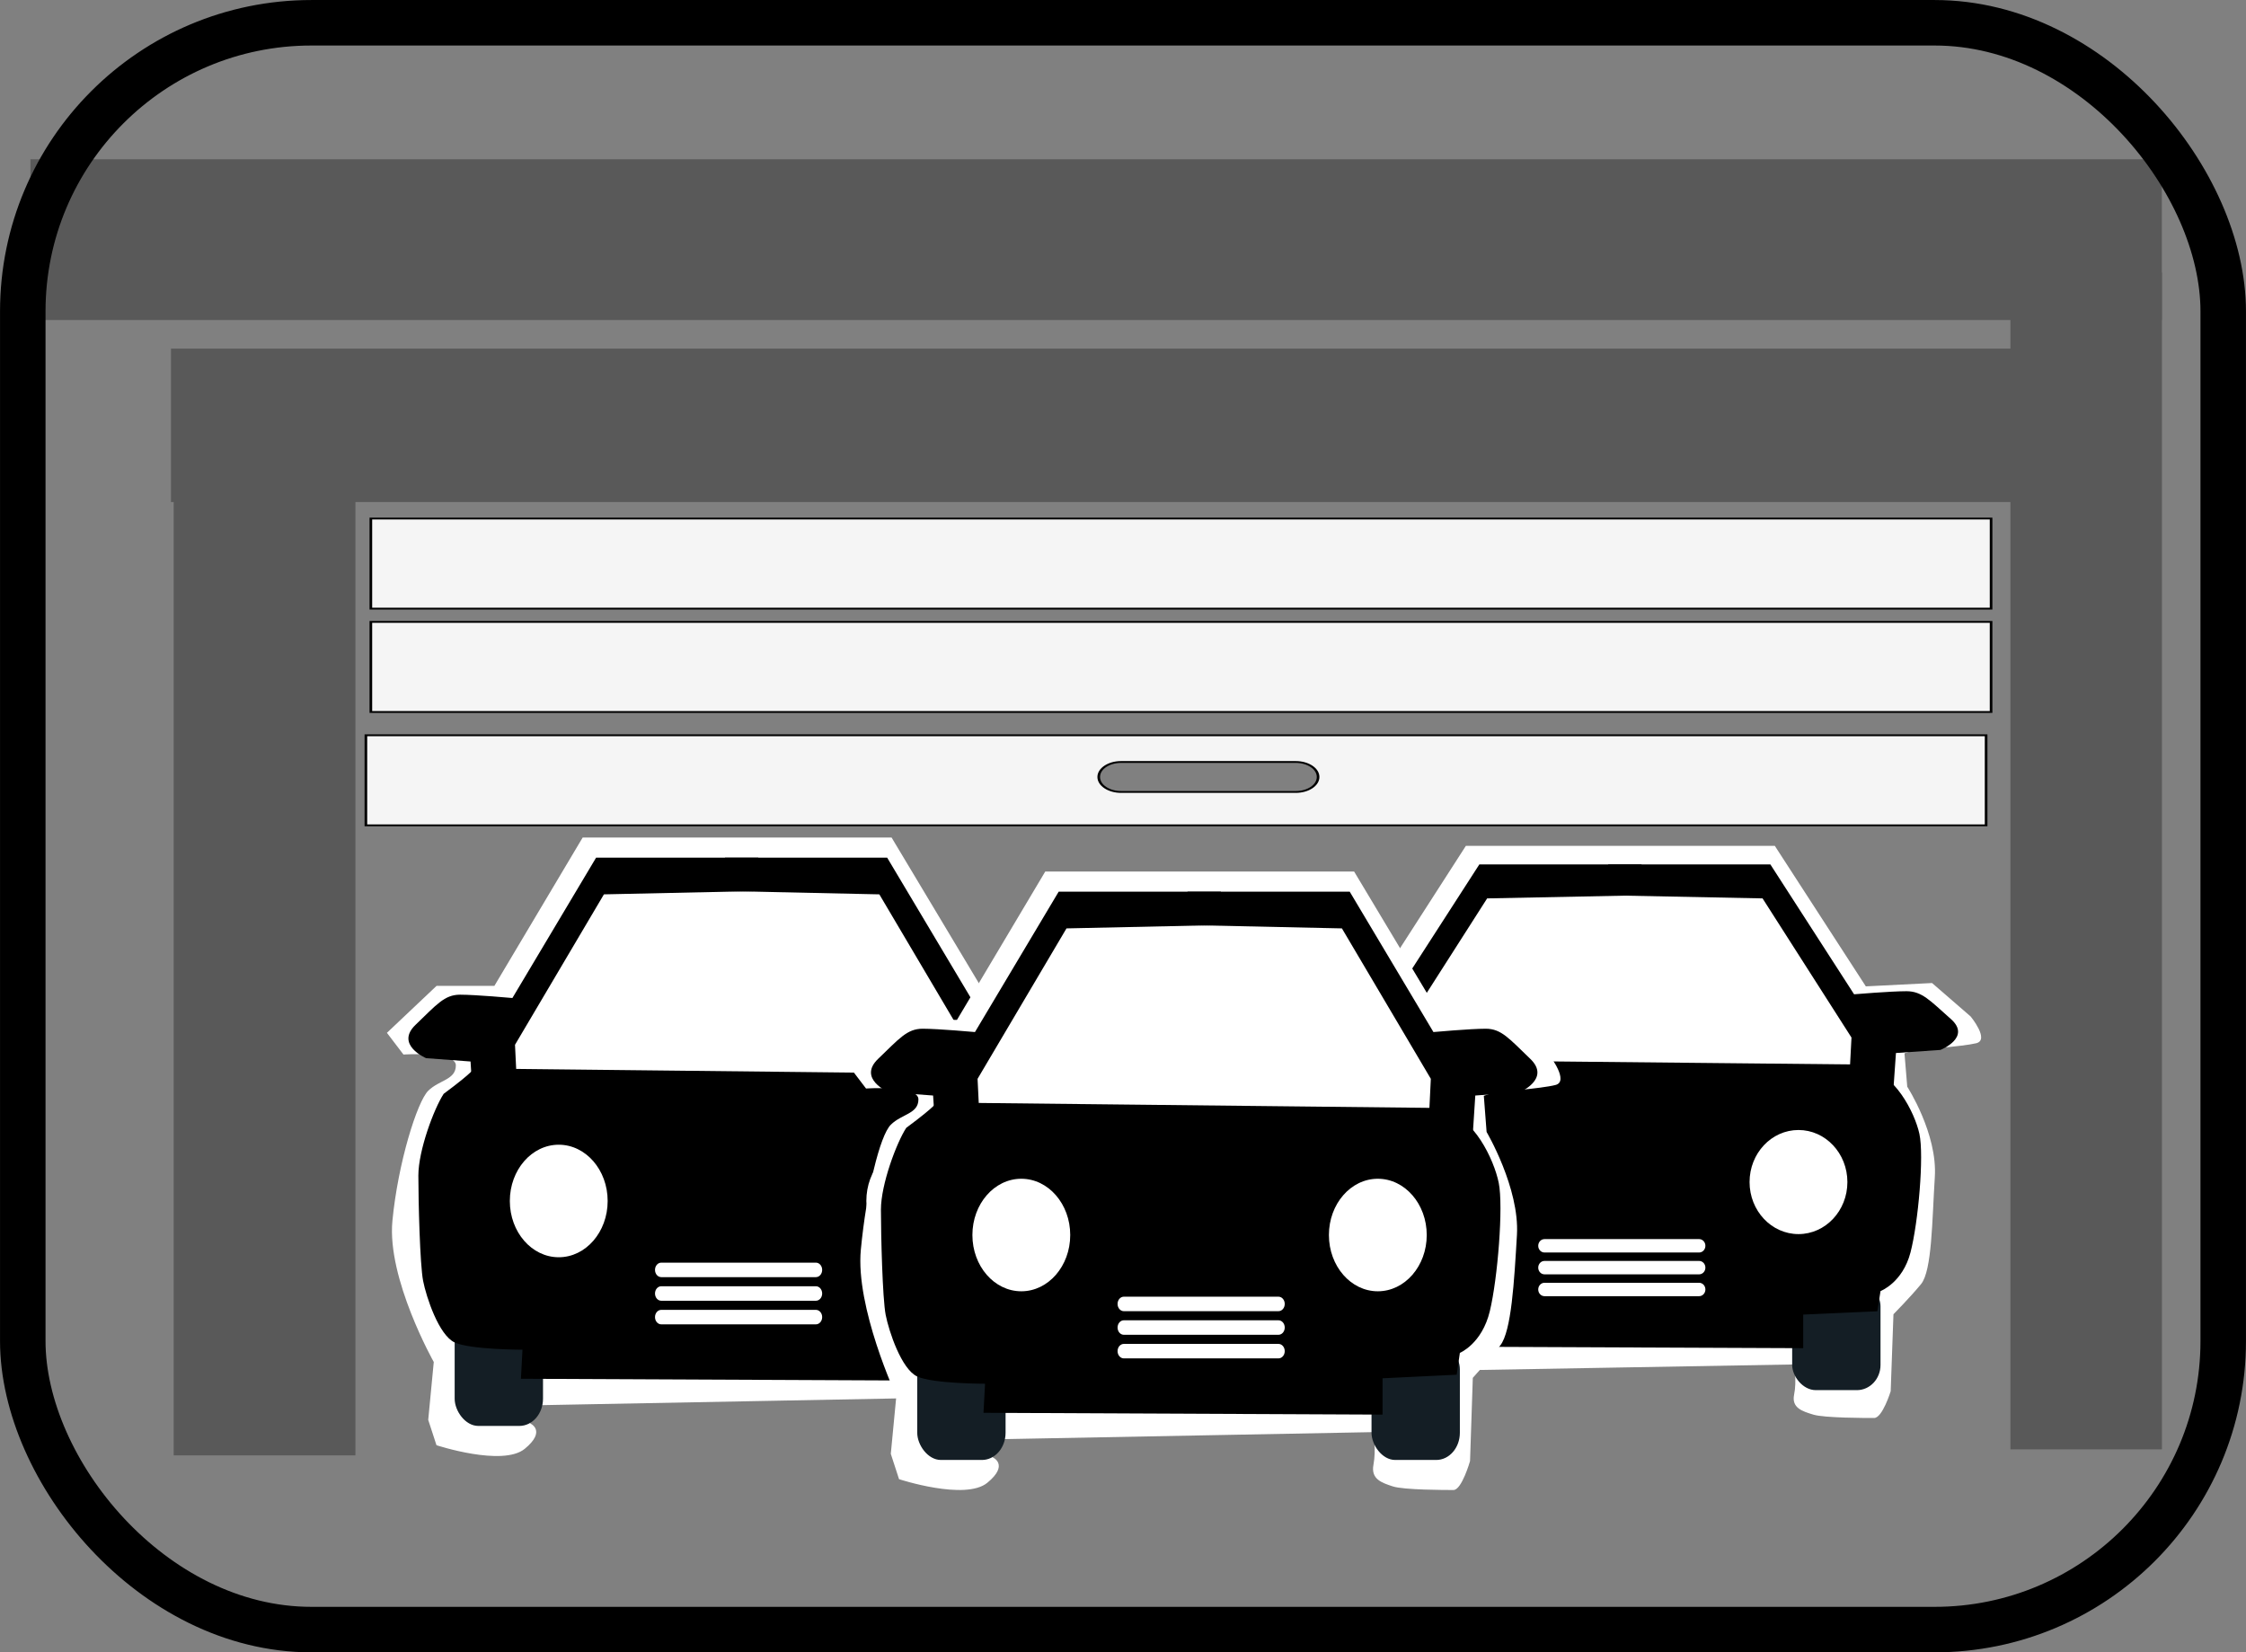
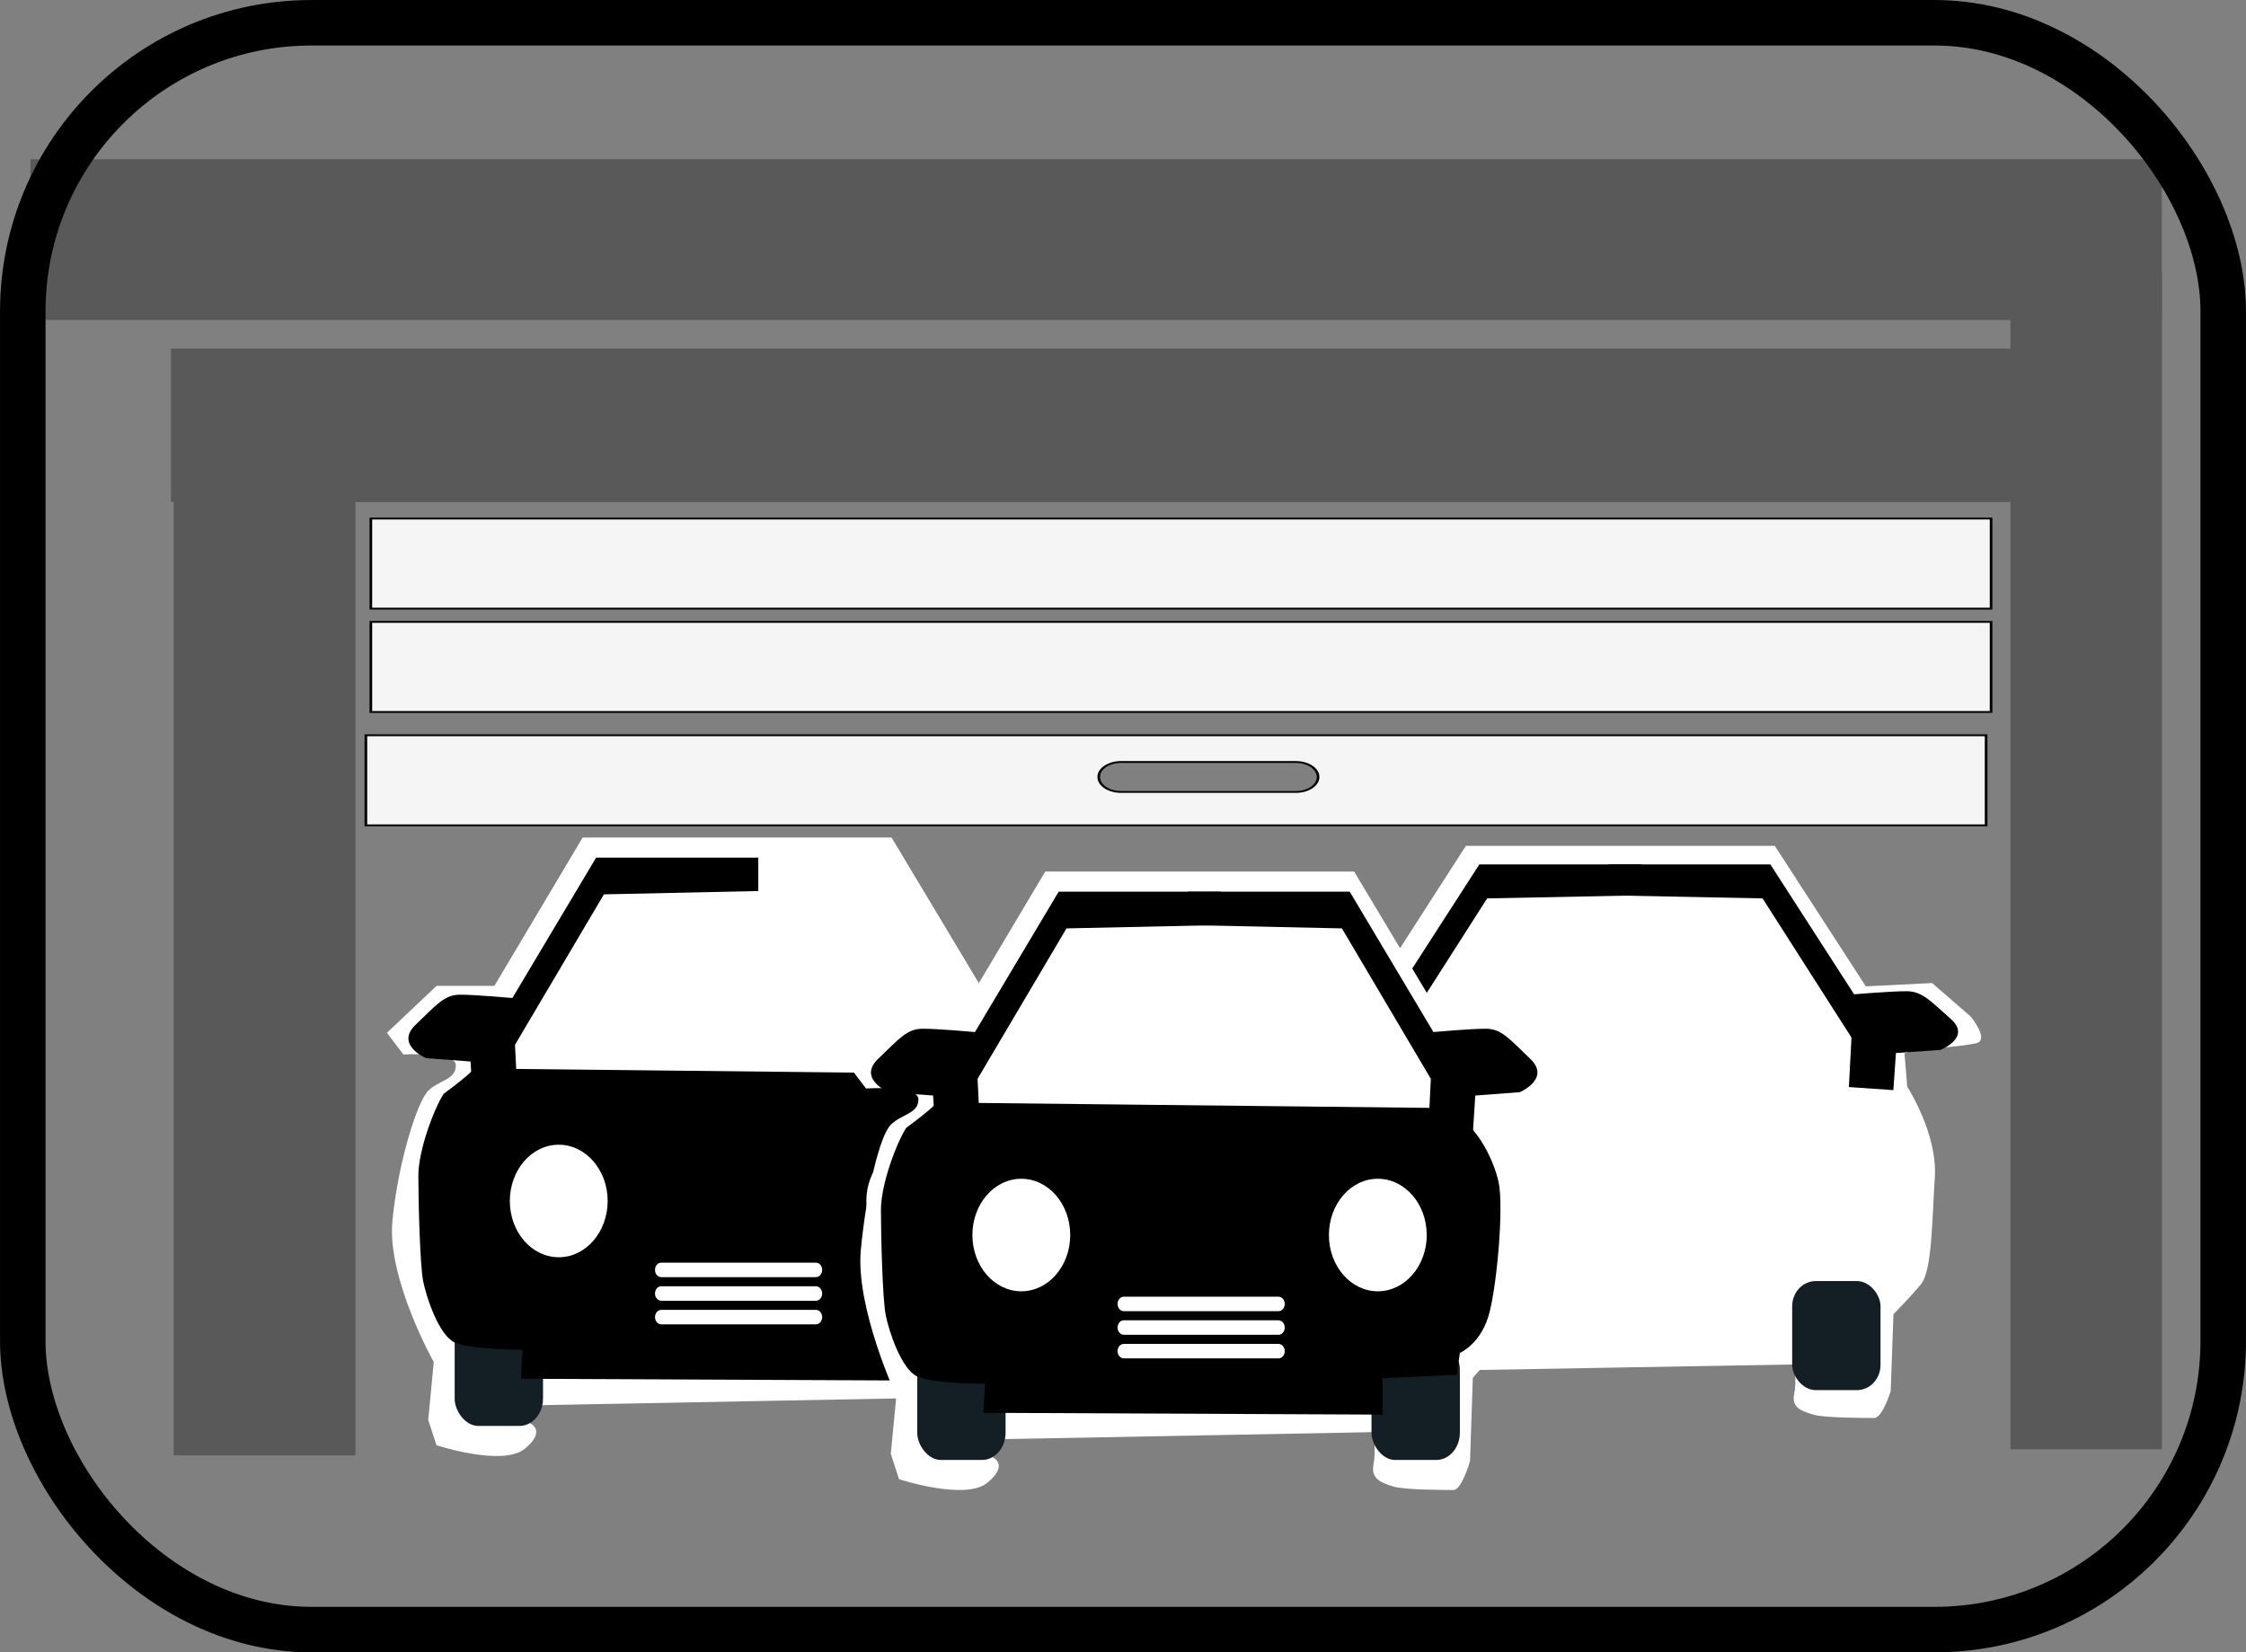
<svg xmlns="http://www.w3.org/2000/svg" xmlns:ns1="http://sodipodi.sourceforge.net/DTD/sodipodi-0.dtd" xmlns:ns2="http://www.inkscape.org/namespaces/inkscape" xmlns:xlink="http://www.w3.org/1999/xlink" ns1:docname="icon-sector-cars.svg" ns2:version="1.0 (4035a4f, 2020-05-01)" id="svg29197" version="1.1" viewBox="0 0 40.725 29.963" height="113.245" width="153.92">
  <rect x="0" y="0" width="40.725" height="29.963" fill="#808080" stroke="none" />
  <defs id="defs29191">
    <filter id="filter34467" ns2:label="Out of Focus" style="color-interpolation-filters:sRGB">
      <feFlood id="feFlood34453" result="flood" flood-color="rgb(255,255,255)" flood-opacity="1" />
      <feColorMatrix id="feColorMatrix34455" result="colormatrix1" values="1 0 0 0 0 0 1 0 0 0 0 0 1 0 0 -0.212 -0.715 -0.072 1 0 " in="SourceGraphic" />
      <feGaussianBlur id="feGaussianBlur34457" result="blur" stdDeviation="22.35 15.57" in="colormatrix1" />
      <feColorMatrix id="feColorMatrix34459" result="colormatrix2" values="1 0 0 0 0 0 1 0 0 0 0 0 1 0 0 0 0 0 25.53 -21.01 " in="blur" />
      <feBlend id="feBlend34461" result="blend" mode="normal" in2="flood" in="colormatrix2" />
      <feComposite k4="0" k3="0" k1="0" id="feComposite34463" result="composite1" k2="1" operator="arithmetic" in2="blend" in="blend" />
      <feComposite result="fbSourceGraphic" id="feComposite34465" operator="in" in2="SourceGraphic" />
      <feColorMatrix id="feColorMatrix34469" values="0 0 0 -1 0 0 0 0 -1 0 0 0 0 -1 0 0 0 0 1 0" in="fbSourceGraphic" result="fbSourceGraphicAlpha" />
      <feFlood in="fbSourceGraphic" result="flood" flood-color="rgb(255,255,255)" flood-opacity="1" id="feFlood34471" />
      <feColorMatrix result="colormatrix1" values="1 0 0 0 0 0 1 0 0 0 0 0 1 0 0 -0.212 -0.715 -0.072 1 0 " in="fbSourceGraphic" id="feColorMatrix34473" />
      <feGaussianBlur result="blur" stdDeviation="22.35 15.57" in="colormatrix1" id="feGaussianBlur34475" />
      <feColorMatrix result="colormatrix2" values="1 0 0 0 0 0 1 0 0 0 0 0 1 0 0 0 0 0 25.53 -21.01 " in="blur" id="feColorMatrix34477" />
      <feBlend result="blend" mode="normal" in="colormatrix2" id="feBlend34479" in2="flood" />
      <feComposite k4="0" k3="0" k1="0" result="composite1" k2="1" operator="arithmetic" in="blend" id="feComposite34481" in2="blend" />
      <feComposite operator="in" id="feComposite34483" in2="fbSourceGraphic" />
    </filter>
    <ns2:perspective id="perspective1650" ns2:persp3d-origin="22.885447 : -119.57486 : 1" ns2:vp_z="45.770893 : -114.43077 : 1" ns2:vp_y="-874.61967 : 484.80959 : 0" ns2:vp_x="0 : -114.43077 : 1" ns1:type="inkscape:persp3d" />
    <marker ns2:isstock="true" style="overflow:visible" id="Arrow2Lend" refX="0" refY="0" orient="auto" ns2:stockid="Arrow2Lend">
      <path transform="matrix(-1.1,0,0,-1.1,-1.1,0)" d="M 8.719,4.034 -2.207,0.016 8.719,-4.002 c -1.745,2.372 -1.735,5.617 -6e-7,8.035 z" style="fill:#656565;fill-opacity:1;fill-rule:evenodd;stroke:#656565;stroke-width:0.625;stroke-linejoin:round;stroke-opacity:1" id="path17604" />
    </marker>
    <linearGradient id="linearGradient75911">
      <stop style="stop-color:#ffffff;stop-opacity:1;" offset="0" id="stop75907" />
      <stop style="stop-color:#d0d0d0;stop-opacity:1;" offset="1" id="stop75909" />
    </linearGradient>
    <linearGradient id="linearGradient82140">
      <stop id="stop82136" offset="0" style="stop-color:#ff2929;stop-opacity:1;" />
      <stop id="stop82138" offset="1" style="stop-color:#000000;stop-opacity:1;" />
    </linearGradient>
    <linearGradient id="linearGradient82098">
      <stop id="stop82094" offset="0" style="stop-color:#ff2929;stop-opacity:1;" />
      <stop id="stop82096" offset="1" style="stop-color:#080808;stop-opacity:1;" />
    </linearGradient>
    <filter style="color-interpolation-filters:sRGB" id="filter6564" x="-0.015" width="1.029" y="-0.015" height="1.029">
      <feGaussianBlur stdDeviation="0.273" id="feGaussianBlur6566" />
    </filter>
    <filter style="color-interpolation-filters:sRGB" id="filter6564-8" x="-0.015" width="1.029" y="-0.015" height="1.029">
      <feGaussianBlur stdDeviation="0.273" id="feGaussianBlur6566-7" />
    </filter>
    <linearGradient id="linearGradient11085">
      <stop id="stop11081" offset="0" style="stop-color:#98da00;stop-opacity:1;" />
      <stop id="stop11083" offset="1" style="stop-color:#73a500;stop-opacity:1;" />
    </linearGradient>
    <linearGradient id="linearGradient11075">
      <stop id="stop11071" offset="0" style="stop-color:#98da00;stop-opacity:1;" />
      <stop id="stop11073" offset="1" style="stop-color:#649000;stop-opacity:1;" />
    </linearGradient>
    <linearGradient id="linearGradient11065">
      <stop id="stop11061" offset="0" style="stop-color:#98da00;stop-opacity:1;" />
      <stop id="stop11063" offset="1" style="stop-color:#507300;stop-opacity:1;" />
    </linearGradient>
    <linearGradient id="linearGradient361386">
      <stop style="stop-color:#a7a7af;stop-opacity:1;" offset="0" id="stop361382" />
      <stop style="stop-color:#fbfbfb;stop-opacity:1;" offset="1" id="stop361384" />
    </linearGradient>
    <linearGradient id="linearGradient3640">
      <stop id="stop3636" offset="0" style="stop-color:#f4362d;stop-opacity:1;" />
      <stop id="stop3638" offset="1" style="stop-color:#910e08;stop-opacity:1;" />
    </linearGradient>
    <linearGradient id="linearGradient71652">
      <stop style="stop-color:#9f9f99;stop-opacity:1;" offset="0" id="stop71648" />
      <stop style="stop-color:#72726c;stop-opacity:1;" offset="1" id="stop71650" />
    </linearGradient>
    <linearGradient id="linearGradient88873">
      <stop style="stop-color:#b0b0b0;stop-opacity:1;" offset="0" id="stop88869" />
      <stop style="stop-color:#777777;stop-opacity:1;" offset="1" id="stop88871" />
    </linearGradient>
    <linearGradient id="linearGradient86952">
      <stop style="stop-color:#cdcecd;stop-opacity:1;" offset="0" id="stop86948" />
      <stop style="stop-color:#909490;stop-opacity:1;" offset="1" id="stop86950" />
    </linearGradient>
    <linearGradient id="linearGradient86936">
      <stop style="stop-color:#c9cac9;stop-opacity:1;" offset="0" id="stop86932" />
      <stop style="stop-color:#848784;stop-opacity:1;" offset="1" id="stop86934" />
    </linearGradient>
    <linearGradient id="linearGradient86861">
      <stop style="stop-color:#dedfde;stop-opacity:1;" offset="0" id="stop86857" />
      <stop style="stop-color:#828584;stop-opacity:1;" offset="1" id="stop86859" />
    </linearGradient>
    <linearGradient id="linearGradient86819">
      <stop style="stop-color:#1d1d1d;stop-opacity:1;" offset="0" id="stop86815" />
      <stop style="stop-color:#929292;stop-opacity:0.992;" offset="1" id="stop86817" />
    </linearGradient>
    <linearGradient id="linearGradient13968">
      <stop id="stop13964" offset="0" style="stop-color:#d0d0d0;stop-opacity:1;" />
      <stop id="stop13966" offset="1" style="stop-color:#9c9c9c;stop-opacity:1;" />
    </linearGradient>
    <filter style="color-interpolation-filters:sRGB" id="filter6564-0" x="-0.015" width="1.029" y="-0.015" height="1.029">
      <feGaussianBlur stdDeviation="0.273" id="feGaussianBlur6566-5" />
    </filter>
    <filter style="color-interpolation-filters:sRGB" id="filter6564-8-1" x="-0.015" width="1.029" y="-0.015" height="1.029">
      <feGaussianBlur stdDeviation="0.273" id="feGaussianBlur6566-7-2" />
    </filter>
    <filter height="1.029" y="-0.015" width="1.029" x="-0.015" id="filter6564-1" style="color-interpolation-filters:sRGB">
      <feGaussianBlur id="feGaussianBlur6566-2" stdDeviation="0.273" />
    </filter>
    <linearGradient id="linearGradient48543">
      <stop style="stop-color:#4d4d4d;stop-opacity:1;" offset="0" id="stop48539" />
      <stop style="stop-color:#0f0e0e;stop-opacity:1;" offset="1" id="stop48541" />
    </linearGradient>
    <linearGradient id="linearGradient8720">
      <stop style="stop-color:#ffffff;stop-opacity:0;" offset="0" id="stop8716" />
      <stop style="stop-color:#ffffff;stop-opacity:0.661;" offset="1" id="stop8718" />
    </linearGradient>
    <clipPath clipPathUnits="userSpaceOnUse" id="clipPath12958">
      <rect style="display:inline;opacity:1;fill:none;fill-opacity:1;stroke:#e5ebfd;stroke-width:0.217;stroke-miterlimit:4;stroke-dasharray:none;stroke-dashoffset:0;stroke-opacity:1" id="rect12960" width="46.639" height="10.557" x="0.267" y="9.821" ry="0.035" />
    </clipPath>
    <clipPath id="clipPath12958-2" clipPathUnits="userSpaceOnUse">
      <rect ry="0.035" y="9.821" x="0.267" height="10.557" width="46.639" id="rect12960-0" style="display:inline;opacity:1;fill:none;fill-opacity:1;stroke:#e5ebfd;stroke-width:0.217;stroke-miterlimit:4;stroke-dasharray:none;stroke-dashoffset:0;stroke-opacity:1" />
    </clipPath>
    <linearGradient id="linearGradient11320">
      <stop style="stop-color:#ab2215;stop-opacity:1;" offset="0" id="stop11316" />
      <stop style="stop-color:#6e160d;stop-opacity:1;" offset="1" id="stop11318" />
    </linearGradient>
    <linearGradient id="linearGradient11292">
      <stop style="stop-color:#f0c142;stop-opacity:1;" offset="0" id="stop11288" />
      <stop style="stop-color:#af840e;stop-opacity:0.903;" offset="1" id="stop11290" />
    </linearGradient>
    <linearGradient id="linearGradient11282">
      <stop style="stop-color:#f0ca42;stop-opacity:1;" offset="0" id="stop11278" />
      <stop style="stop-color:#cea410;stop-opacity:0.992;" offset="1" id="stop11280" />
    </linearGradient>
    <linearGradient id="linearGradient11274">
      <stop style="stop-color:#f0c142;stop-opacity:1;" offset="0" id="stop11270" />
      <stop style="stop-color:#ca9810;stop-opacity:1;" offset="1" id="stop11272" />
    </linearGradient>
    <linearGradient id="linearGradient11256">
      <stop style="stop-color:#ebb70f;stop-opacity:1;" offset="0" id="stop11252" />
      <stop style="stop-color:#a27e0a;stop-opacity:0.984;" offset="1" id="stop11254" />
    </linearGradient>
    <linearGradient id="linearGradient11053">
      <stop style="stop-color:#98da00;stop-opacity:1;" offset="1" id="stop11049" />
      <stop style="stop-color:#567b00;stop-opacity:0.524;" offset="1" id="stop11051" />
    </linearGradient>
    <linearGradient id="linearGradient10607">
      <stop style="stop-color:#cbcbcb;stop-opacity:1;" offset="0" id="stop10603" />
      <stop style="stop-color:#e4e4e4;stop-opacity:1;" offset="1" id="stop10605" />
    </linearGradient>
    <linearGradient id="linearGradient10324">
      <stop style="stop-color:#a09999;stop-opacity:0.444;" offset="0" id="stop10320" />
      <stop style="stop-color:#edecec;stop-opacity:0.919;" offset="1" id="stop10322" />
    </linearGradient>
    <linearGradient xlink:href="#linearGradient11065" id="linearGradient11069" gradientUnits="userSpaceOnUse" x1="29.86" y1="30.663" x2="22.631" y2="33.026" />
    <linearGradient xlink:href="#linearGradient11075" id="linearGradient11079" gradientUnits="userSpaceOnUse" x1="25.372" y1="24.805" x2="24.568" y2="26.033" />
    <linearGradient xlink:href="#linearGradient11085" id="linearGradient11089" gradientUnits="userSpaceOnUse" x1="21.497" y1="30.285" x2="20.789" y2="30.947" />
    <clipPath id="clipPath12958-6" clipPathUnits="userSpaceOnUse">
      <rect ry="0.035" y="9.821" x="0.267" height="10.557" width="46.639" id="rect12960-2" style="display:inline;opacity:1;fill:none;fill-opacity:1;stroke:#e5ebfd;stroke-width:0.217;stroke-miterlimit:4;stroke-dasharray:none;stroke-dashoffset:0;stroke-opacity:1" />
    </clipPath>
    <clipPath clipPathUnits="userSpaceOnUse" id="clipPath12958-2-6">
      <rect style="display:inline;opacity:1;fill:none;fill-opacity:1;stroke:#e5ebfd;stroke-width:0.217;stroke-miterlimit:4;stroke-dasharray:none;stroke-dashoffset:0;stroke-opacity:1" id="rect12960-0-3" width="46.639" height="10.557" x="0.267" y="9.821" ry="0.035" />
    </clipPath>
    <linearGradient id="linearGradient165769">
      <stop id="stop165765" offset="0" style="stop-color:#44b3ed;stop-opacity:1;" />
      <stop id="stop165767" offset="1" style="stop-color:#1491d2;stop-opacity:1;" />
    </linearGradient>
    <linearGradient id="linearGradient165759">
      <stop id="stop165755" offset="0" style="stop-color:#44b3ed;stop-opacity:1;" />
      <stop id="stop165757" offset="1" style="stop-color:#127fb8;stop-opacity:1;" />
    </linearGradient>
    <linearGradient id="linearGradient165679">
      <stop id="stop165675" offset="0" style="stop-color:#cfcfcf;stop-opacity:1;" />
      <stop id="stop165677" offset="1" style="stop-color:#585858;stop-opacity:1;" />
    </linearGradient>
    <linearGradient id="linearGradient165671">
      <stop id="stop165667" offset="0" style="stop-color:#cfcfcf;stop-opacity:1;" />
      <stop id="stop165669" offset="1" style="stop-color:#4a4a4a;stop-opacity:0.806;" />
    </linearGradient>
    <linearGradient id="linearGradient165659">
      <stop id="stop165655" offset="0" style="stop-color:#cfcfcf;stop-opacity:1;" />
      <stop id="stop165657" offset="1" style="stop-color:#888888;stop-opacity:0.984;" />
    </linearGradient>
    <linearGradient id="linearGradient166178">
      <stop id="stop166174" offset="0" style="stop-color:#e4e5e4;stop-opacity:1;" />
      <stop id="stop166176" offset="1" style="stop-color:#b1b4b1;stop-opacity:1;" />
    </linearGradient>
    <linearGradient id="linearGradient166150">
      <stop id="stop166146" offset="0" style="stop-color:#939592;stop-opacity:1;" />
      <stop id="stop166148" offset="1" style="stop-color:#898b88;stop-opacity:1;" />
    </linearGradient>
    <linearGradient id="linearGradient166096">
      <stop id="stop166092" offset="0" style="stop-color:#e7e7e7;stop-opacity:1;" />
      <stop id="stop166094" offset="1" style="stop-color:#909090;stop-opacity:0.992;" />
    </linearGradient>
    <linearGradient id="linearGradient166086">
      <stop id="stop166082" offset="0" style="stop-color:#e1e1e1;stop-opacity:1;" />
      <stop id="stop166084" offset="1" style="stop-color:#a0a0a0;stop-opacity:1;" />
    </linearGradient>
    <linearGradient id="linearGradient165962">
      <stop id="stop165958" offset="0" style="stop-color:#979797;stop-opacity:1;" />
      <stop id="stop165960" offset="1" style="stop-color:#6b6b6b;stop-opacity:1;" />
    </linearGradient>
    <linearGradient id="linearGradient165950">
      <stop id="stop165946" offset="0" style="stop-color:#2f2f2f;stop-opacity:1;" />
      <stop id="stop165948" offset="1" style="stop-color:#dcdcdc;stop-opacity:1" />
    </linearGradient>
    <linearGradient id="linearGradient166360">
      <stop id="stop166356" offset="0" style="stop-color:#b8b8bb;stop-opacity:1;" />
      <stop id="stop166358" offset="1" style="stop-color:#87878c;stop-opacity:1;" />
    </linearGradient>
    <linearGradient id="linearGradient166348">
      <stop id="stop166344" offset="0" style="stop-color:#e2e2e3;stop-opacity:1;" />
      <stop id="stop166346" offset="1" style="stop-color:#bdc5d6;stop-opacity:1;" />
    </linearGradient>
    <linearGradient id="linearGradient166336">
      <stop id="stop166332" offset="0" style="stop-color:#f5002f;stop-opacity:1;" />
      <stop id="stop166334" offset="1" style="stop-color:#ff738e;stop-opacity:1;" />
    </linearGradient>
    <linearGradient id="linearGradient166312">
      <stop id="stop166308" offset="0" style="stop-color:#f5002f;stop-opacity:1;" />
      <stop id="stop166310" offset="1" style="stop-color:#fa6481;stop-opacity:1;" />
    </linearGradient>
    <linearGradient id="linearGradient166302">
      <stop id="stop166298" offset="0" style="stop-color:#100003;stop-opacity:1;" />
      <stop id="stop166300" offset="1" style="stop-color:#757575;stop-opacity:1;" />
    </linearGradient>
    <marker ns2:isstock="true" style="overflow:visible" id="Arrow2Lend-3" refX="0" refY="0" orient="auto" ns2:stockid="Arrow2Lend">
      <path transform="matrix(-1.1,0,0,-1.1,-1.1,0)" d="M 8.719,4.034 -2.207,0.016 8.719,-4.002 c -1.745,2.372 -1.735,5.617 -6e-7,8.035 z" style="fill:#656565;fill-opacity:1;fill-rule:evenodd;stroke:#656565;stroke-width:0.625;stroke-linejoin:round;stroke-opacity:1" id="path17604-2" />
    </marker>
    <clipPath id="clipPath94518" clipPathUnits="userSpaceOnUse">
      <rect y="-109.846" x="-14.674" height="105.912" width="132.025" id="rect94520" style="opacity:1;fill:#98b0b0;fill-opacity:1;stroke:none;stroke-width:0.217;stroke-miterlimit:4;stroke-dasharray:none;stroke-opacity:1" />
    </clipPath>
    <marker ns2:isstock="true" style="overflow:visible" id="Arrow2Lend-0" refX="0" refY="0" orient="auto" ns2:stockid="Arrow2Lend">
      <path transform="matrix(-1.1,0,0,-1.1,-1.1,0)" d="M 8.719,4.034 -2.207,0.016 8.719,-4.002 c -1.745,2.372 -1.735,5.617 -6e-7,8.035 z" style="fill:#656565;fill-opacity:1;fill-rule:evenodd;stroke:#656565;stroke-width:0.625;stroke-linejoin:round;stroke-opacity:1" id="path17604-5" />
    </marker>
    <filter style="color-interpolation-filters:sRGB" id="filter6564-2" x="-0.015" width="1.029" y="-0.015" height="1.029">
      <feGaussianBlur stdDeviation="0.273" id="feGaussianBlur6566-0" />
    </filter>
    <filter style="color-interpolation-filters:sRGB" id="filter6564-8-12" x="-0.015" width="1.029" y="-0.015" height="1.029">
      <feGaussianBlur stdDeviation="0.273" id="feGaussianBlur6566-7-0" />
    </filter>
    <filter style="color-interpolation-filters:sRGB" id="filter6564-0-2" x="-0.015" width="1.029" y="-0.015" height="1.029">
      <feGaussianBlur stdDeviation="0.273" id="feGaussianBlur6566-5-0" />
    </filter>
    <filter style="color-interpolation-filters:sRGB" id="filter6564-8-1-4" x="-0.015" width="1.029" y="-0.015" height="1.029">
      <feGaussianBlur stdDeviation="0.273" id="feGaussianBlur6566-7-2-5" />
    </filter>
    <filter height="1.029" y="-0.015" width="1.029" x="-0.015" id="filter6564-1-6" style="color-interpolation-filters:sRGB">
      <feGaussianBlur id="feGaussianBlur6566-2-6" stdDeviation="0.273" />
    </filter>
    <clipPath clipPathUnits="userSpaceOnUse" id="clipPath12958-4">
-       <rect style="display:inline;opacity:1;fill:none;fill-opacity:1;stroke:#e5ebfd;stroke-width:0.217;stroke-miterlimit:4;stroke-dasharray:none;stroke-dashoffset:0;stroke-opacity:1" id="rect12960-20" width="46.639" height="10.557" x="0.267" y="9.821" ry="0.035" />
-     </clipPath>
+       </clipPath>
    <clipPath id="clipPath12958-2-8" clipPathUnits="userSpaceOnUse">
      <rect ry="0.035" y="9.821" x="0.267" height="10.557" width="46.639" id="rect12960-0-6" style="display:inline;opacity:1;fill:none;fill-opacity:1;stroke:#e5ebfd;stroke-width:0.217;stroke-miterlimit:4;stroke-dasharray:none;stroke-dashoffset:0;stroke-opacity:1" />
    </clipPath>
    <clipPath id="clipPath12958-6-3" clipPathUnits="userSpaceOnUse">
      <rect ry="0.035" y="9.821" x="0.267" height="10.557" width="46.639" id="rect12960-2-9" style="display:inline;opacity:1;fill:none;fill-opacity:1;stroke:#e5ebfd;stroke-width:0.217;stroke-miterlimit:4;stroke-dasharray:none;stroke-dashoffset:0;stroke-opacity:1" />
    </clipPath>
    <clipPath clipPathUnits="userSpaceOnUse" id="clipPath12958-2-6-8">
      <rect style="display:inline;opacity:1;fill:none;fill-opacity:1;stroke:#e5ebfd;stroke-width:0.217;stroke-miterlimit:4;stroke-dasharray:none;stroke-dashoffset:0;stroke-opacity:1" id="rect12960-0-3-4" width="46.639" height="10.557" x="0.267" y="9.821" ry="0.035" />
    </clipPath>
    <marker ns2:isstock="true" style="overflow:visible" id="Arrow2Lend-3-0" refX="0" refY="0" orient="auto" ns2:stockid="Arrow2Lend">
      <path transform="matrix(-1.1,0,0,-1.1,-1.1,0)" d="M 8.719,4.034 -2.207,0.016 8.719,-4.002 c -1.745,2.372 -1.735,5.617 -6e-7,8.035 z" style="fill:#656565;fill-opacity:1;fill-rule:evenodd;stroke:#656565;stroke-width:0.625;stroke-linejoin:round;stroke-opacity:1" id="path17604-2-2" />
    </marker>
    <marker ns2:stockid="Arrow2Lend" orient="auto" refY="0" refX="0" id="Arrow2Lend-7" style="overflow:visible" ns2:isstock="true">
      <path id="path17604-3" style="fill:#656565;fill-opacity:1;fill-rule:evenodd;stroke:#656565;stroke-width:0.625;stroke-linejoin:round;stroke-opacity:1" d="M 8.719,4.034 -2.207,0.016 8.719,-4.002 c -1.745,2.372 -1.735,5.617 -6e-7,8.035 z" transform="matrix(-1.1,0,0,-1.1,-1.1,0)" />
    </marker>
    <filter height="1.029" y="-0.015" width="1.029" x="-0.015" id="filter6564-9" style="color-interpolation-filters:sRGB">
      <feGaussianBlur id="feGaussianBlur6566-52" stdDeviation="0.273" />
    </filter>
    <filter height="1.029" y="-0.015" width="1.029" x="-0.015" id="filter6564-8-7" style="color-interpolation-filters:sRGB">
      <feGaussianBlur id="feGaussianBlur6566-7-9" stdDeviation="0.273" />
    </filter>
    <filter height="1.029" y="-0.015" width="1.029" x="-0.015" id="filter6564-0-0" style="color-interpolation-filters:sRGB">
      <feGaussianBlur id="feGaussianBlur6566-5-4" stdDeviation="0.273" />
    </filter>
    <filter height="1.029" y="-0.015" width="1.029" x="-0.015" id="filter6564-8-1-1" style="color-interpolation-filters:sRGB">
      <feGaussianBlur id="feGaussianBlur6566-7-2-7" stdDeviation="0.273" />
    </filter>
    <filter style="color-interpolation-filters:sRGB" id="filter6564-1-9" x="-0.015" width="1.029" y="-0.015" height="1.029">
      <feGaussianBlur stdDeviation="0.273" id="feGaussianBlur6566-2-4" />
    </filter>
    <clipPath id="clipPath12958-0" clipPathUnits="userSpaceOnUse">
      <rect ry="0.035" y="9.821" x="0.267" height="10.557" width="46.639" id="rect12960-23" style="display:inline;opacity:1;fill:none;fill-opacity:1;stroke:#e5ebfd;stroke-width:0.217;stroke-miterlimit:4;stroke-dasharray:none;stroke-dashoffset:0;stroke-opacity:1" />
    </clipPath>
    <clipPath clipPathUnits="userSpaceOnUse" id="clipPath12958-2-1">
      <rect style="display:inline;opacity:1;fill:none;fill-opacity:1;stroke:#e5ebfd;stroke-width:0.217;stroke-miterlimit:4;stroke-dasharray:none;stroke-dashoffset:0;stroke-opacity:1" id="rect12960-0-39" width="46.639" height="10.557" x="0.267" y="9.821" ry="0.035" />
    </clipPath>
    <clipPath clipPathUnits="userSpaceOnUse" id="clipPath12958-6-7">
      <rect style="display:inline;opacity:1;fill:none;fill-opacity:1;stroke:#e5ebfd;stroke-width:0.217;stroke-miterlimit:4;stroke-dasharray:none;stroke-dashoffset:0;stroke-opacity:1" id="rect12960-2-8" width="46.639" height="10.557" x="0.267" y="9.821" ry="0.035" />
    </clipPath>
    <clipPath id="clipPath12958-2-6-3" clipPathUnits="userSpaceOnUse">
      <rect ry="0.035" y="9.821" x="0.267" height="10.557" width="46.639" id="rect12960-0-3-7" style="display:inline;opacity:1;fill:none;fill-opacity:1;stroke:#e5ebfd;stroke-width:0.217;stroke-miterlimit:4;stroke-dasharray:none;stroke-dashoffset:0;stroke-opacity:1" />
    </clipPath>
    <marker ns2:stockid="Arrow2Lend" orient="auto" refY="0" refX="0" id="Arrow2Lend-3-7" style="overflow:visible" ns2:isstock="true">
      <path id="path17604-2-4" style="fill:#656565;fill-opacity:1;fill-rule:evenodd;stroke:#656565;stroke-width:0.625;stroke-linejoin:round;stroke-opacity:1" d="M 8.719,4.034 -2.207,0.016 8.719,-4.002 c -1.745,2.372 -1.735,5.617 -6e-7,8.035 z" transform="matrix(-1.1,0,0,-1.1,-1.1,0)" />
    </marker>
    <marker ns2:isstock="true" style="overflow:visible" id="Arrow2Lend-9" refX="0" refY="0" orient="auto" ns2:stockid="Arrow2Lend">
      <path transform="matrix(-1.1,0,0,-1.1,-1.1,0)" d="M 8.719,4.034 -2.207,0.016 8.719,-4.002 c -1.745,2.372 -1.735,5.617 -6e-7,8.035 z" style="fill:#656565;fill-opacity:1;fill-rule:evenodd;stroke:#656565;stroke-width:0.625;stroke-linejoin:round;stroke-opacity:1" id="path17604-25" />
    </marker>
    <filter id="filter34467-4" ns2:label="Out of Focus" style="color-interpolation-filters:sRGB">
      <feFlood id="feFlood34453-0" result="flood" flood-color="rgb(255,255,255)" flood-opacity="1" />
      <feColorMatrix id="feColorMatrix34455-9" result="colormatrix1" values="1 0 0 0 0 0 1 0 0 0 0 0 1 0 0 -0.212 -0.715 -0.072 1 0 " in="SourceGraphic" />
      <feGaussianBlur id="feGaussianBlur34457-2" result="blur" stdDeviation="22.35 15.57" in="colormatrix1" />
      <feColorMatrix id="feColorMatrix34459-4" result="colormatrix2" values="1 0 0 0 0 0 1 0 0 0 0 0 1 0 0 0 0 0 25.53 -21.01 " in="blur" />
      <feBlend id="feBlend34461-9" result="blend" mode="normal" in2="flood" in="colormatrix2" />
      <feComposite k4="0" k3="0" k1="0" id="feComposite34463-2" result="composite1" k2="1" operator="arithmetic" in2="blend" in="blend" />
      <feComposite result="fbSourceGraphic" id="feComposite34465-9" operator="in" in2="SourceGraphic" />
      <feColorMatrix id="feColorMatrix34469-1" values="0 0 0 -1 0 0 0 0 -1 0 0 0 0 -1 0 0 0 0 1 0" in="fbSourceGraphic" result="fbSourceGraphicAlpha" />
      <feFlood in="fbSourceGraphic" result="flood" flood-color="rgb(255,255,255)" flood-opacity="1" id="feFlood34471-0" />
      <feColorMatrix result="colormatrix1" values="1 0 0 0 0 0 1 0 0 0 0 0 1 0 0 -0.212 -0.715 -0.072 1 0 " in="fbSourceGraphic" id="feColorMatrix34473-9" />
      <feGaussianBlur result="blur" stdDeviation="22.35 15.57" in="colormatrix1" id="feGaussianBlur34475-3" />
      <feColorMatrix result="colormatrix2" values="1 0 0 0 0 0 1 0 0 0 0 0 1 0 0 0 0 0 25.53 -21.01 " in="blur" id="feColorMatrix34477-0" />
      <feBlend result="blend" mode="normal" in="colormatrix2" id="feBlend34479-0" in2="flood" />
      <feComposite k4="0" k3="0" k1="0" result="composite1" k2="1" operator="arithmetic" in="blend" id="feComposite34481-3" in2="blend" />
      <feComposite operator="in" id="feComposite34483-0" in2="fbSourceGraphic" />
    </filter>
    <filter id="filter35459" ns2:label="Lighting" style="color-interpolation-filters:sRGB">
      <feComponentTransfer id="feComponentTransfer35457" result="component">
        <feFuncR id="feFuncR35451" offset="0" exponent="1" amplitude="1.33" type="gamma" />
        <feFuncG id="feFuncG35453" offset="0" exponent="1" amplitude="1.33" type="gamma" />
        <feFuncB id="feFuncB35455" offset="0" exponent="1" amplitude="1.33" type="gamma" />
        <feFuncA type="identity" id="feFuncA35463" />
      </feComponentTransfer>
    </filter>
    <filter ns2:label="filter2" id="filter35617" style="color-interpolation-filters:sRGB">
      <feBlend id="feBlend35619" in2="SourceGraphic" mode="normal" />
    </filter>
    <filter height="1.4" width="1.22" id="filter35627" style="color-interpolation-filters:sRGB" ns2:menu-tooltip="Inner colorized shadow, outer black shadow" ns2:menu="Shadows and Glows" ns2:label="In and Out">
      <feGaussianBlur id="feGaussianBlur35621" stdDeviation="45.96" in="SourceGraphic" result="result0" />
      <feOffset id="feOffset35623" result="result4" dy="5" dx="5" />
      <feComposite id="feComposite35625" result="result3" operator="xor" in2="result4" in="SourceGraphic" />
    </filter>
    <clipPath id="clipPath10382" clipPathUnits="userSpaceOnUse">
-       <rect ry="0.417" y="63.865" x="70.822" height="72.732" width="83.257" id="rect10384" style="fill:#ffffff;stroke-width:0.274;stroke-linecap:round" />
-     </clipPath>
+       </clipPath>
    <clipPath id="clipPath12806" clipPathUnits="userSpaceOnUse">
      <rect style="fill:#000000;fill-opacity:1;stroke:#000000;stroke-width:1.862;stroke-linecap:round;stroke-miterlimit:4;stroke-dasharray:none;stroke-opacity:1" id="rect12808" width="80.719" height="73.319" x="71.893" y="64.663" ry="13.167" />
    </clipPath>
    <clipPath clipPathUnits="userSpaceOnUse" id="clipPath12806-2">
      <rect ry="13.167" y="64.663" x="71.893" height="73.319" width="80.719" id="rect12808-2" style="fill:#000000;fill-opacity:1;stroke:#000000;stroke-width:1.862;stroke-linecap:round;stroke-miterlimit:4;stroke-dasharray:none;stroke-opacity:1" />
    </clipPath>
  </defs>
  <ns1:namedview ns2:document-rotation="0" ns2:snap-others="false" ns2:snap-nodes="false" units="px" ns2:window-maximized="0" ns2:window-y="25" ns2:window-x="18" ns2:window-height="978" ns2:window-width="1796" showgrid="false" ns2:current-layer="layer1" ns2:document-units="mm" ns2:cy="59.752844" ns2:cx="145.91458" ns2:zoom="2.415493" ns2:pageshadow="2" ns2:pageopacity="0.0" borderopacity="1.0" bordercolor="#666666" pagecolor="#ffffff" id="base" />
  <g ns2:groupmode="layer" id="layer1" ns2:label="original" style="display:inline;">
    <g id="g10358" transform="matrix(1.004,0,0,1.187,-62.964,-113.139)" style="display:inline">
      <g transform="matrix(1.326,0,0,1,-26.689,23.386)" id="g10319">
        <rect ry="0" y="74.362" x="67.837" height="2.456" width="29.029" id="rect151743" style="fill:#595959;fill-opacity:1;stroke:none;stroke-width:0.034;stroke-linecap:butt;stroke-miterlimit:4;stroke-dasharray:none;stroke-dashoffset:0;stroke-opacity:1" />
        <rect y="77.255" x="69.751" height="2.344" width="25.166" id="rect151745" style="fill:#595959;fill-opacity:1;stroke:none;stroke-width:0.036;stroke-linecap:butt;stroke-miterlimit:4;stroke-dasharray:none;stroke-dashoffset:0;stroke-opacity:1" />
        <rect y="78.632" x="69.788" height="15.531" width="2.475" id="rect151747" style="fill:#595959;fill-opacity:1;stroke:none;stroke-width:0.036;stroke-linecap:butt;stroke-miterlimit:4;stroke-dasharray:none;stroke-dashoffset:0;stroke-opacity:1" />
        <g id="g10157" transform="matrix(1.278,0,0,1,-18.699,-5.163)">
          <rect y="85.014" x="71.34" height="1.376" width="17.267" id="rect151755" style="fill:#f5f5f5;fill-opacity:1;stroke:#000000;stroke-width:0.028;stroke-linecap:butt;stroke-miterlimit:4;stroke-dasharray:none;stroke-dashoffset:0;stroke-opacity:1" />
          <rect style="fill:#f5f5f5;fill-opacity:1;stroke:#000000;stroke-width:0.028;stroke-linecap:butt;stroke-miterlimit:4;stroke-dasharray:none;stroke-dashoffset:0;stroke-opacity:1" id="rect151757" width="17.267" height="1.376" x="71.34" y="86.593" />
          <path ns2:connector-curvature="0" style="fill:#f5f5f5;fill-opacity:1;stroke:#000000;stroke-width:0.028;stroke-linecap:butt;stroke-miterlimit:4;stroke-dasharray:none;stroke-dashoffset:0;stroke-opacity:1" d="m 71.287,88.325 v 1.376 h 17.267 v -1.376 z m 8.049,0.408 h 1.86 c 0.132,0 0.239,0.102 0.239,0.229 0,0.127 -0.107,0.229 -0.239,0.229 h -1.86 c -0.132,0 -0.239,-0.102 -0.239,-0.229 0,-0.127 0.107,-0.229 0.239,-0.229 z" id="rect151759" />
        </g>
        <rect style="fill:#595959;fill-opacity:1;stroke:none;stroke-width:0.039;stroke-linecap:butt;stroke-miterlimit:4;stroke-dasharray:none;stroke-dashoffset:0;stroke-opacity:1" id="rect151764" width="2.064" height="17.978" x="94.804" y="76.093" />
      </g>
      <g transform="translate(11.493,-8.018)" id="g10309">
        <g transform="matrix(1,0,0,1.081,33.213,5.757)" id="use10218">
          <path style="fill:#ffffff;fill-opacity:1;stroke:none;stroke-width:1.309;stroke-linecap:butt;stroke-miterlimit:4;stroke-dasharray:none;stroke-dashoffset:0;stroke-opacity:1" d="m 26.936,104.197 1.594,-2.096 h 5.579 l 1.644,2.147 1.196,-0.051 0.697,0.511 c 0,0 0.349,0.358 0.1,0.409 -0.249,0.051 -1.096,0.102 -1.096,0.102 l -0.199,0.051 0.05,0.511 c 0,0 0.548,0.716 0.498,1.38 -0.05,0.664 -0.05,1.431 -0.249,1.636 -0.199,0.204 -0.498,0.46 -0.498,0.46 l -0.05,1.176 c 0,0 -0.149,0.409 -0.299,0.409 -0.149,0 -0.897,0 -1.096,-0.051 -0.199,-0.051 -0.399,-0.102 -0.349,-0.307 0.05,-0.204 0,-0.46 0,-0.46 l -6.874,0.102 v 0.256 c 0,0 0.299,0.102 -0.1,0.358 -0.399,0.256 -1.594,-0.051 -1.594,-0.051 l -0.149,-0.358 0.1,-0.818 c 0,0 -0.847,-1.176 -0.747,-1.994 0.1,-0.818 0.448,-1.687 0.648,-1.84 0.199,-0.153 0.498,-0.153 0.498,-0.358 0,-0.204 -0.946,-0.153 -0.946,-0.153 l -0.299,-0.307 0.897,-0.664 z" id="path10220" />
          <g id="g10234" transform="translate(7.89,14.599)">
            <g transform="matrix(0.831,0,0,0.748,-39.004,-3.327)" id="g10228">
              <rect style="fill:#141e25;fill-opacity:1;stroke:none;stroke-width:0.239;stroke-linecap:butt;stroke-miterlimit:4;stroke-dasharray:none;stroke-dashoffset:0;stroke-opacity:1" id="rect10222" width="1.92" height="2.228" x="68.992" y="130.318" ry="0.514" />
              <rect ry="0.514" y="130.318" x="78.865" height="2.228" width="1.92" id="rect10224" style="fill:#141e25;fill-opacity:1;stroke:none;stroke-width:0.239;stroke-linecap:butt;stroke-miterlimit:4;stroke-dasharray:none;stroke-dashoffset:0;stroke-opacity:1" />
              <path ns1:nodetypes="ssssccccccsssccsccssssssssssssssssssssssssssssssss" ns2:connector-curvature="0" style="fill:#000000;fill-opacity:1;stroke:none;stroke-width:0.239;stroke-linecap:butt;stroke-miterlimit:4;stroke-dasharray:none;stroke-dashoffset:0;stroke-opacity:1" d="m 68.752,126.273 c -0.206,0.274 -0.549,1.063 -0.549,1.543 0,0.48 0.034,1.68 0.103,1.988 0.069,0.309 0.343,1.028 0.686,1.165 0.343,0.137 1.474,0.137 1.474,0.137 l -0.034,0.549 8.673,0.034 v -0.686 l 1.611,-0.068 0.069,-0.412 c 0,0 0.48,-0.171 0.651,-0.788 0.171,-0.617 0.297,-1.978 0.194,-2.423 -0.103,-0.446 -0.557,-1.262 -1.153,-1.32 -0.386,-0.037 0.136,-0.029 0.136,-0.029 l -0.305,0.004 c 0,0 0.099,-0.072 -0.038,-0.072 -0.137,0 -10.867,-0.103 -10.867,-0.103 0,0 0.045,0.031 -0.651,0.48 z m 2.502,0.96 c 0.587,0 1.063,0.476 1.063,1.063 -3e-6,0.587 -0.476,1.063 -1.063,1.063 -0.587,0 -1.063,-0.476 -1.063,-1.063 3e-6,-0.587 0.476,-1.063 1.063,-1.063 z m 7.748,0 c 0.587,0 1.063,0.476 1.063,1.063 -3e-6,0.587 -0.476,1.063 -1.063,1.063 -0.587,0 -1.063,-0.476 -1.063,-1.063 3e-6,-0.587 0.476,-1.063 1.063,-1.063 z m -5.519,2.228 h 3.359 c 0.076,0 0.137,0.061 0.137,0.137 0,0.076 -0.061,0.137 -0.137,0.137 h -3.359 c -0.076,0 -0.137,-0.061 -0.137,-0.137 0,-0.076 0.061,-0.137 0.137,-0.137 z m 0,0.446 h 3.359 c 0.076,0 0.137,0.061 0.137,0.137 0,0.076 -0.061,0.137 -0.137,0.137 h -3.359 c -0.076,0 -0.137,-0.061 -0.137,-0.137 0,-0.076 0.061,-0.137 0.137,-0.137 z m 0,0.446 h 3.359 c 0.076,0 0.137,0.061 0.137,0.137 0,0.076 -0.061,0.137 -0.137,0.137 h -3.359 c -0.076,0 -0.137,-0.061 -0.137,-0.137 0,-0.076 0.061,-0.137 0.137,-0.137 z" id="path10226" />
            </g>
            <path id="path10230" d="m 17.812,90.62 c 0,0 -0.567,-0.189 -0.189,-0.472 0.378,-0.283 0.52,-0.425 0.803,-0.425 0.283,0 0.945,0.047 0.945,0.047 l 1.512,-1.984 H 23.812 v 0.472 l -2.788,0.047 -1.606,2.126 0.047,0.756 -0.803,0.047 -0.047,-0.567 z" style="fill:#000000;fill-opacity:1;stroke:none;stroke-width:0.432;stroke-linecap:butt;stroke-miterlimit:4;stroke-dasharray:none;stroke-dashoffset:0;stroke-opacity:1" />
-             <path id="use10232" d="m 29.21,90.62 c 0,0 0.567,-0.189 0.189,-0.472 -0.378,-0.283 -0.52,-0.425 -0.803,-0.425 -0.283,0 -0.945,0.047 -0.945,0.047 l -1.512,-1.984 h -2.929 v 0.472 l 2.788,0.047 1.606,2.126 -0.047,0.756 0.803,0.047 0.047,-0.567 z" style="fill:#000000;fill-opacity:1;stroke:none;stroke-width:0.432;stroke-linecap:butt;stroke-miterlimit:4;stroke-dasharray:none;stroke-dashoffset:0;stroke-opacity:1" />
          </g>
        </g>
        <g transform="translate(49.164,14.154)" id="use10212">
          <path style="fill:#ffffff;fill-opacity:1;stroke:none;stroke-width:1.309;stroke-linecap:butt;stroke-miterlimit:4;stroke-dasharray:none;stroke-dashoffset:0;stroke-opacity:1" d="m 26.936,104.197 1.594,-2.096 h 5.579 l 1.644,2.147 1.196,-0.051 0.697,0.511 c 0,0 0.349,0.358 0.1,0.409 -0.249,0.051 -1.096,0.102 -1.096,0.102 l -0.199,0.051 0.05,0.511 c 0,0 0.548,0.716 0.498,1.38 -0.05,0.664 -0.05,1.431 -0.249,1.636 -0.199,0.204 -0.498,0.46 -0.498,0.46 l -0.05,1.176 c 0,0 -0.149,0.409 -0.299,0.409 -0.149,0 -0.897,0 -1.096,-0.051 -0.199,-0.051 -0.399,-0.102 -0.349,-0.307 0.05,-0.204 0,-0.46 0,-0.46 l -6.874,0.102 v 0.256 c 0,0 0.299,0.102 -0.1,0.358 -0.399,0.256 -1.594,-0.051 -1.594,-0.051 l -0.149,-0.358 0.1,-0.818 c 0,0 -0.847,-1.176 -0.747,-1.994 0.1,-0.818 0.448,-1.687 0.648,-1.84 0.199,-0.153 0.498,-0.153 0.498,-0.358 0,-0.204 -0.946,-0.153 -0.946,-0.153 l -0.299,-0.307 0.897,-0.664 z" id="path10256" />
          <g id="g10270" transform="translate(7.89,14.599)">
            <g transform="matrix(0.831,0,0,0.748,-39.004,-3.327)" id="g10264">
              <rect style="fill:#141e25;fill-opacity:1;stroke:none;stroke-width:0.239;stroke-linecap:butt;stroke-miterlimit:4;stroke-dasharray:none;stroke-dashoffset:0;stroke-opacity:1" id="rect10258" width="1.92" height="2.228" x="68.992" y="130.318" ry="0.514" />
              <rect ry="0.514" y="130.318" x="78.865" height="2.228" width="1.92" id="rect10260" style="fill:#141e25;fill-opacity:1;stroke:none;stroke-width:0.239;stroke-linecap:butt;stroke-miterlimit:4;stroke-dasharray:none;stroke-dashoffset:0;stroke-opacity:1" />
-               <path ns1:nodetypes="ssssccccccsssccsccssssssssssssssssssssssssssssssss" ns2:connector-curvature="0" style="fill:#000000;fill-opacity:1;stroke:none;stroke-width:0.239;stroke-linecap:butt;stroke-miterlimit:4;stroke-dasharray:none;stroke-dashoffset:0;stroke-opacity:1" d="m 68.752,126.273 c -0.206,0.274 -0.549,1.063 -0.549,1.543 0,0.48 0.034,1.68 0.103,1.988 0.069,0.309 0.343,1.028 0.686,1.165 0.343,0.137 1.474,0.137 1.474,0.137 l -0.034,0.549 8.673,0.034 v -0.686 l 1.611,-0.068 0.069,-0.412 c 0,0 0.48,-0.171 0.651,-0.788 0.171,-0.617 0.297,-1.978 0.194,-2.423 -0.103,-0.446 -0.557,-1.262 -1.153,-1.32 -0.386,-0.037 0.136,-0.029 0.136,-0.029 l -0.305,0.004 c 0,0 0.099,-0.072 -0.038,-0.072 -0.137,0 -10.867,-0.103 -10.867,-0.103 0,0 0.045,0.031 -0.651,0.48 z m 2.502,0.96 c 0.587,0 1.063,0.476 1.063,1.063 -3e-6,0.587 -0.476,1.063 -1.063,1.063 -0.587,0 -1.063,-0.476 -1.063,-1.063 3e-6,-0.587 0.476,-1.063 1.063,-1.063 z m 7.748,0 c 0.587,0 1.063,0.476 1.063,1.063 -3e-6,0.587 -0.476,1.063 -1.063,1.063 -0.587,0 -1.063,-0.476 -1.063,-1.063 3e-6,-0.587 0.476,-1.063 1.063,-1.063 z m -5.519,2.228 h 3.359 c 0.076,0 0.137,0.061 0.137,0.137 0,0.076 -0.061,0.137 -0.137,0.137 h -3.359 c -0.076,0 -0.137,-0.061 -0.137,-0.137 0,-0.076 0.061,-0.137 0.137,-0.137 z m 0,0.446 h 3.359 c 0.076,0 0.137,0.061 0.137,0.137 0,0.076 -0.061,0.137 -0.137,0.137 h -3.359 c -0.076,0 -0.137,-0.061 -0.137,-0.137 0,-0.076 0.061,-0.137 0.137,-0.137 z m 0,0.446 h 3.359 c 0.076,0 0.137,0.061 0.137,0.137 0,0.076 -0.061,0.137 -0.137,0.137 h -3.359 c -0.076,0 -0.137,-0.061 -0.137,-0.137 0,-0.076 0.061,-0.137 0.137,-0.137 z" id="path10262" />
            </g>
            <path id="path10266" d="m 17.812,90.62 c 0,0 -0.567,-0.189 -0.189,-0.472 0.378,-0.283 0.52,-0.425 0.803,-0.425 0.283,0 0.945,0.047 0.945,0.047 l 1.512,-1.984 H 23.812 v 0.472 l -2.788,0.047 -1.606,2.126 0.047,0.756 -0.803,0.047 -0.047,-0.567 z" style="fill:#000000;fill-opacity:1;stroke:none;stroke-width:0.432;stroke-linecap:butt;stroke-miterlimit:4;stroke-dasharray:none;stroke-dashoffset:0;stroke-opacity:1" />
            <path id="use10268" d="m 29.21,90.62 c 0,0 0.567,-0.189 0.189,-0.472 -0.378,-0.283 -0.52,-0.425 -0.803,-0.425 -0.283,0 -0.945,0.047 -0.945,0.047 l -1.512,-1.984 h -2.929 v 0.472 l 2.788,0.047 1.606,2.126 -0.047,0.756 0.803,0.047 0.047,-0.567 z" style="fill:#000000;fill-opacity:1;stroke:none;stroke-width:0.432;stroke-linecap:butt;stroke-miterlimit:4;stroke-dasharray:none;stroke-dashoffset:0;stroke-opacity:1" />
          </g>
        </g>
        <g transform="matrix(1,0,0,1.081,41.567,6.277)" id="use10210">
          <path style="fill:#ffffff;fill-opacity:1;stroke:none;stroke-width:1.309;stroke-linecap:butt;stroke-miterlimit:4;stroke-dasharray:none;stroke-dashoffset:0;stroke-opacity:1" d="m 26.936,104.197 1.594,-2.096 h 5.579 l 1.644,2.147 1.196,-0.051 0.697,0.511 c 0,0 0.349,0.358 0.1,0.409 -0.249,0.051 -1.096,0.102 -1.096,0.102 l -0.199,0.051 0.05,0.511 c 0,0 0.598,0.793 0.548,1.457 -0.05,0.664 -0.1,1.354 -0.299,1.558 -0.199,0.204 -0.498,0.46 -0.498,0.46 l -0.05,1.176 c 0,0 -0.149,0.409 -0.299,0.409 -0.149,0 -0.897,0 -1.096,-0.051 -0.199,-0.051 -0.399,-0.102 -0.349,-0.307 0.05,-0.204 0,-0.46 0,-0.46 l -6.874,0.102 v 0.256 c 0,0 0.299,0.102 -0.1,0.358 -0.399,0.256 -1.594,-0.051 -1.594,-0.051 l -0.149,-0.358 0.1,-0.818 c 0,0 -0.741,-1.25 -0.641,-2.068 0.1,-0.818 0.342,-1.612 0.542,-1.766 0.199,-0.153 0.498,-0.153 0.498,-0.358 0,-0.204 -0.946,-0.153 -0.946,-0.153 l -0.299,-0.307 0.897,-0.664 z" id="path10238" ns1:nodetypes="ccccccccccssccssscccccccssscccc" />
          <g id="g10252" transform="translate(7.89,14.599)">
            <g transform="matrix(0.831,0,0,0.748,-39.004,-3.327)" id="g10246">
              <rect style="fill:#141e25;fill-opacity:1;stroke:none;stroke-width:0.239;stroke-linecap:butt;stroke-miterlimit:4;stroke-dasharray:none;stroke-dashoffset:0;stroke-opacity:1" id="rect10240" width="1.92" height="2.228" x="68.992" y="130.318" ry="0.514" />
              <rect ry="0.514" y="130.318" x="78.865" height="2.228" width="1.92" id="rect10242" style="fill:#141e25;fill-opacity:1;stroke:none;stroke-width:0.239;stroke-linecap:butt;stroke-miterlimit:4;stroke-dasharray:none;stroke-dashoffset:0;stroke-opacity:1" />
              <path ns1:nodetypes="ssssccccccsssccsccssssssssssssssssssssssssssssssss" ns2:connector-curvature="0" style="fill:#000000;fill-opacity:1;stroke:none;stroke-width:0.239;stroke-linecap:butt;stroke-miterlimit:4;stroke-dasharray:none;stroke-dashoffset:0;stroke-opacity:1" d="m 68.752,126.273 c -0.206,0.274 -0.549,1.063 -0.549,1.543 0,0.48 0.034,1.68 0.103,1.988 0.069,0.309 0.343,1.028 0.686,1.165 0.343,0.137 1.474,0.137 1.474,0.137 l -0.034,0.549 8.673,0.034 v -0.686 l 1.611,-0.068 0.069,-0.412 c 0,0 0.48,-0.171 0.651,-0.788 0.171,-0.617 0.297,-1.978 0.194,-2.423 -0.103,-0.446 -0.557,-1.262 -1.153,-1.32 -0.386,-0.037 0.136,-0.029 0.136,-0.029 l -0.305,0.004 c 0,0 0.099,-0.072 -0.038,-0.072 -0.137,0 -10.867,-0.103 -10.867,-0.103 0,0 0.045,0.031 -0.651,0.48 z m 2.502,0.96 c 0.587,0 1.063,0.476 1.063,1.063 -3e-6,0.587 -0.476,1.063 -1.063,1.063 -0.587,0 -1.063,-0.476 -1.063,-1.063 3e-6,-0.587 0.476,-1.063 1.063,-1.063 z m 7.748,0 c 0.587,0 1.063,0.476 1.063,1.063 -3e-6,0.587 -0.476,1.063 -1.063,1.063 -0.587,0 -1.063,-0.476 -1.063,-1.063 3e-6,-0.587 0.476,-1.063 1.063,-1.063 z m -5.519,2.228 h 3.359 c 0.076,0 0.137,0.061 0.137,0.137 0,0.076 -0.061,0.137 -0.137,0.137 h -3.359 c -0.076,0 -0.137,-0.061 -0.137,-0.137 0,-0.076 0.061,-0.137 0.137,-0.137 z m 0,0.446 h 3.359 c 0.076,0 0.137,0.061 0.137,0.137 0,0.076 -0.061,0.137 -0.137,0.137 h -3.359 c -0.076,0 -0.137,-0.061 -0.137,-0.137 0,-0.076 0.061,-0.137 0.137,-0.137 z m 0,0.446 h 3.359 c 0.076,0 0.137,0.061 0.137,0.137 0,0.076 -0.061,0.137 -0.137,0.137 h -3.359 c -0.076,0 -0.137,-0.061 -0.137,-0.137 0,-0.076 0.061,-0.137 0.137,-0.137 z" id="path10244" />
            </g>
            <path id="path10248" d="m 17.812,90.62 c 0,0 -0.567,-0.189 -0.189,-0.472 0.378,-0.283 0.52,-0.425 0.803,-0.425 0.283,0 0.945,0.047 0.945,0.047 l 1.512,-1.984 H 23.812 v 0.472 l -2.788,0.047 -1.606,2.126 0.047,0.756 -0.803,0.047 -0.047,-0.567 z" style="fill:#000000;fill-opacity:1;stroke:none;stroke-width:0.432;stroke-linecap:butt;stroke-miterlimit:4;stroke-dasharray:none;stroke-dashoffset:0;stroke-opacity:1" />
            <path id="use10250" d="m 29.21,90.62 c 0,0 0.567,-0.189 0.189,-0.472 -0.378,-0.283 -0.52,-0.425 -0.803,-0.425 -0.283,0 -0.945,0.047 -0.945,0.047 l -1.512,-1.984 h -2.929 v 0.472 l 2.788,0.047 1.606,2.126 -0.047,0.756 0.803,0.047 0.047,-0.567 z" style="fill:#000000;fill-opacity:1;stroke:none;stroke-width:0.432;stroke-linecap:butt;stroke-miterlimit:4;stroke-dasharray:none;stroke-dashoffset:0;stroke-opacity:1" />
          </g>
        </g>
      </g>
    </g>
    <rect transform="translate(-36.283,-46.344)" ry="5.233" y="46.757" x="36.696" height="29.138" width="39.899" id="rect12487" style="opacity:1;fill:none;stroke:#000000;stroke-width:0.825;stroke-linecap:round;stroke-miterlimit:4;stroke-dasharray:none;stroke-opacity:1" />
  </g>
  <style id="style9698">
		polygon, path { fill: #ffffff; }
	</style>
  <style id="style9698-9">
		polygon, path { fill: #ffffff; }
	</style>
  <style id="style9698-5">
		polygon, path { fill: #ffffff; }
	</style>
  <style id="style9698-3">
		polygon, path { fill: #ffffff; }
	</style>
  <style id="style9698-2">
		polygon, path { fill: #ffffff; }
	</style>
  <style id="style9698-9-0">
		polygon, path { fill: #ffffff; }
	</style>
  <style id="style9698-5-0">
		polygon, path { fill: #ffffff; }
	</style>
  <style id="style9698-3-7">
		polygon, path { fill: #ffffff; }
	</style>
  <style id="style9698-6">
		polygon, path { fill: #ffffff; }
	</style>
  <style id="style9698-9-1">
		polygon, path { fill: #ffffff; }
	</style>
  <style id="style9698-5-2">
		polygon, path { fill: #ffffff; }
	</style>
  <style id="style9698-3-8">
		polygon, path { fill: #ffffff; }
	</style>
</svg>